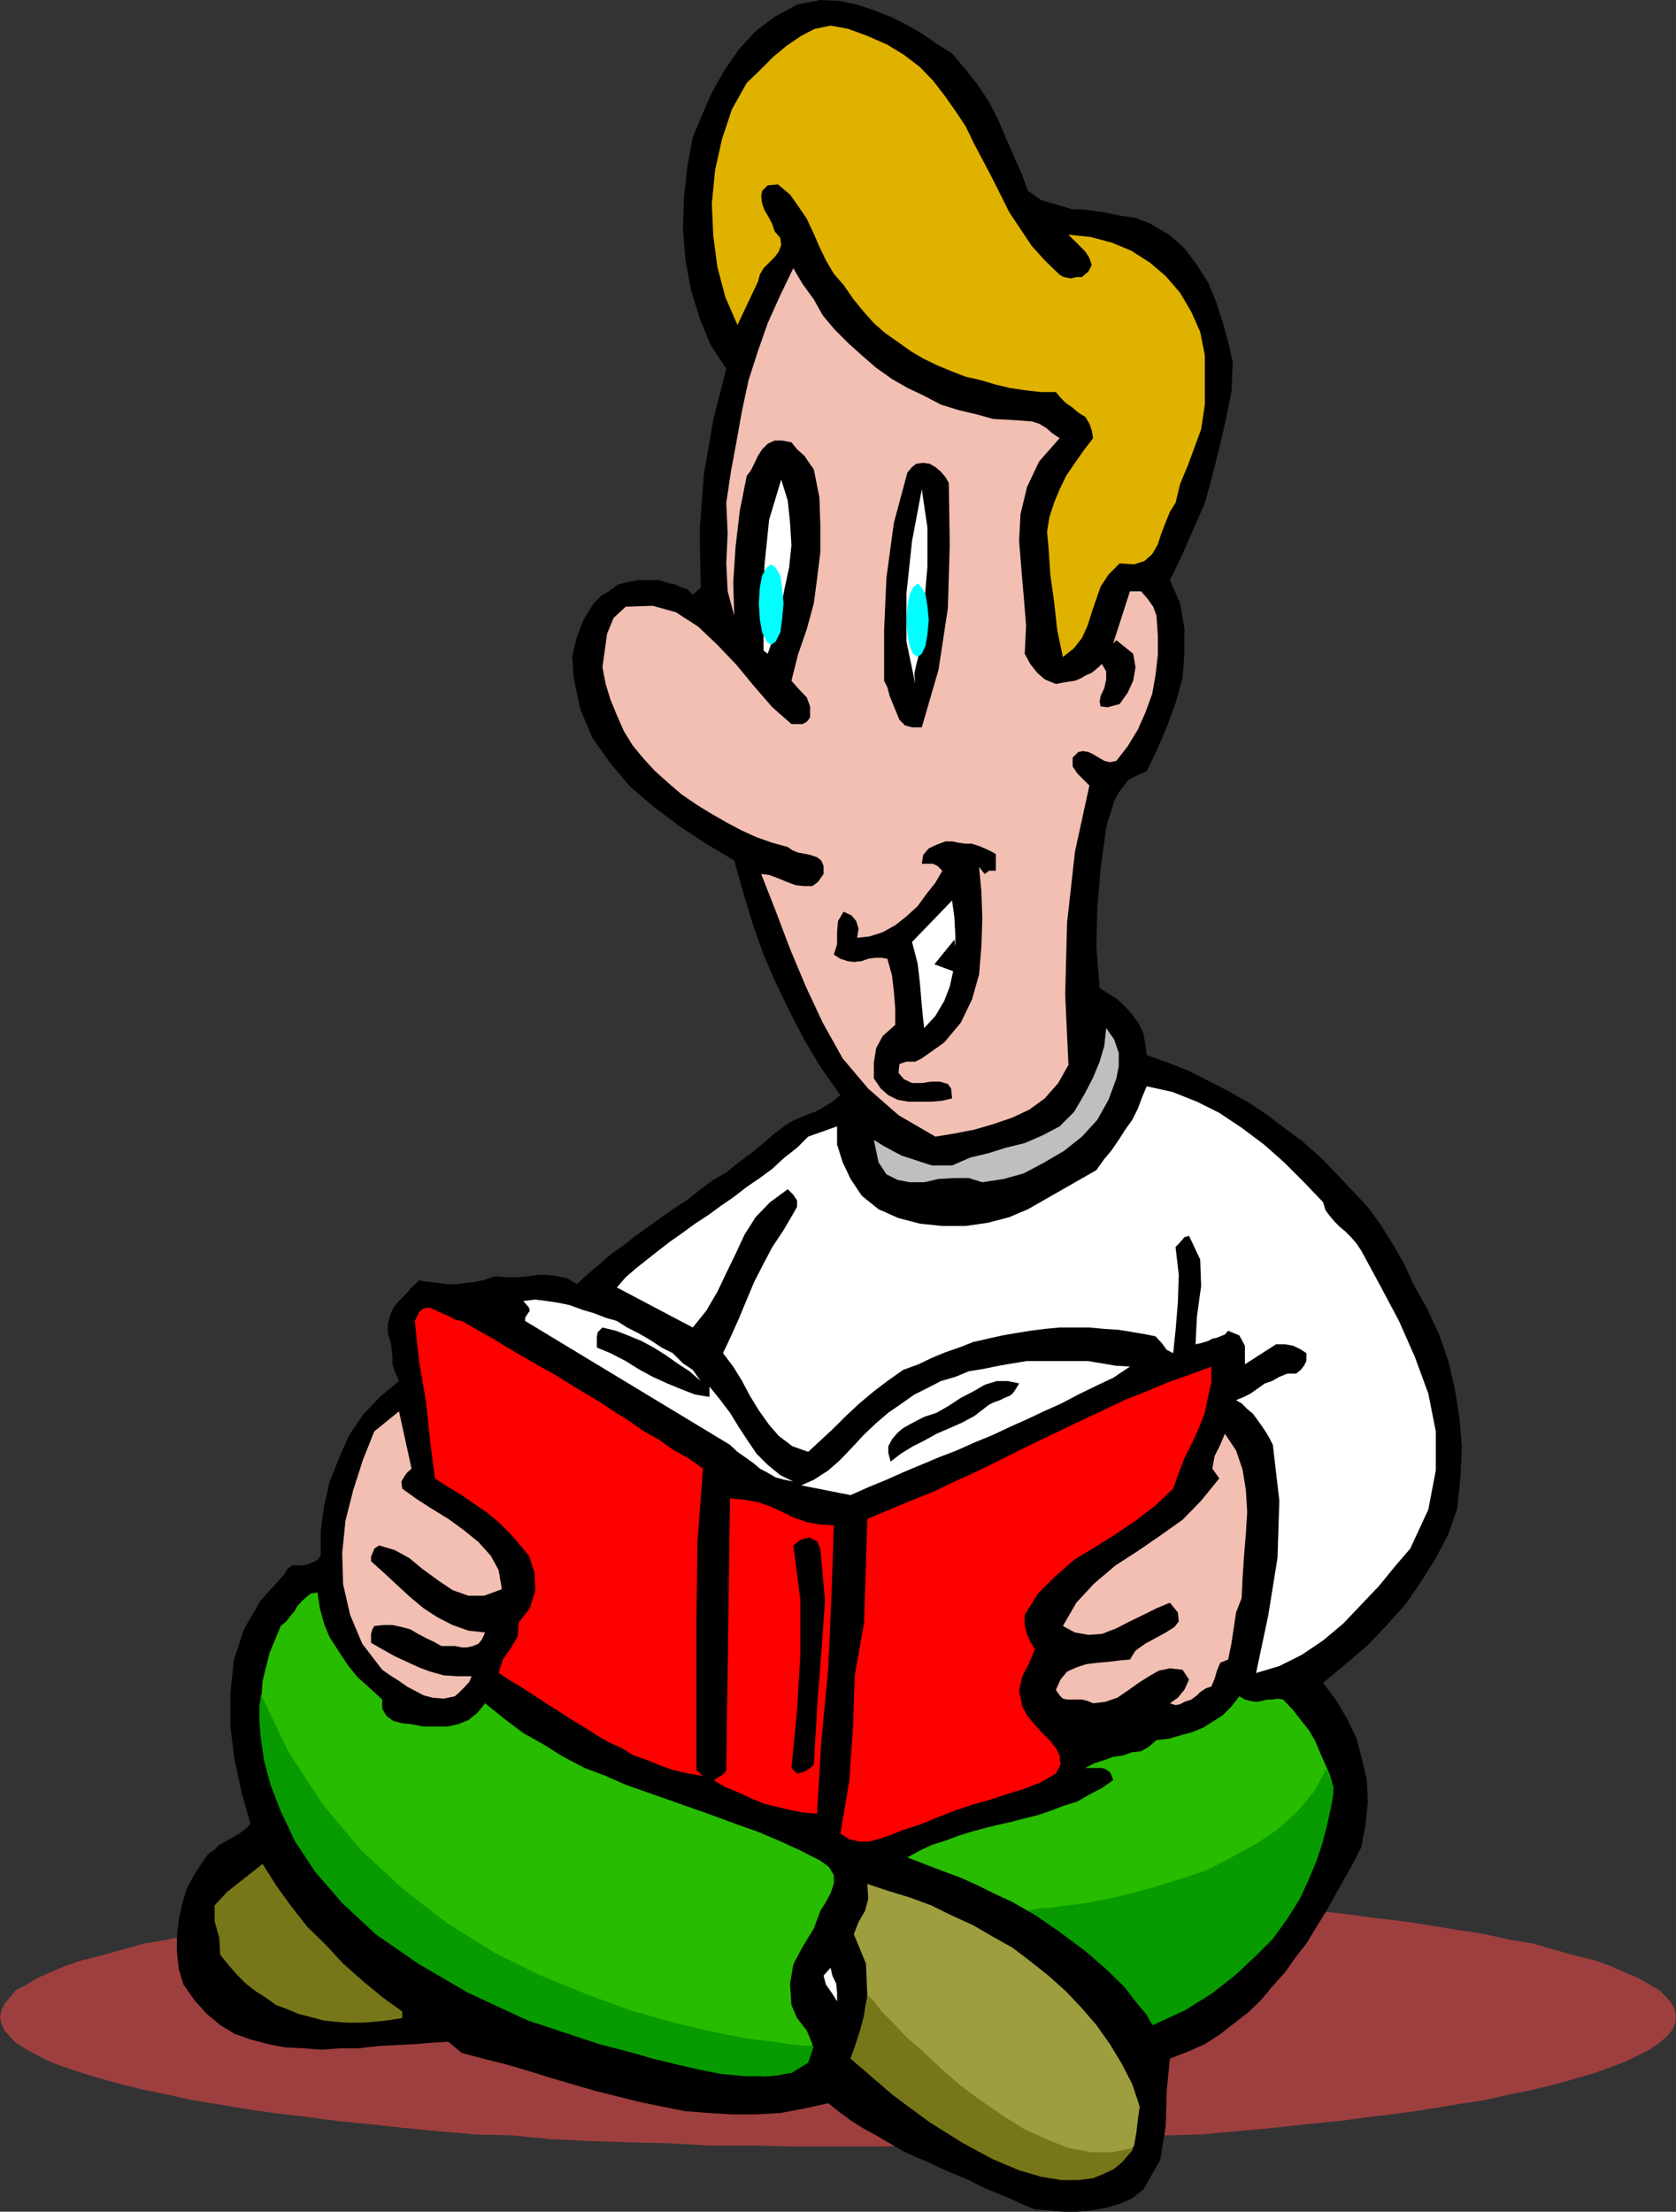
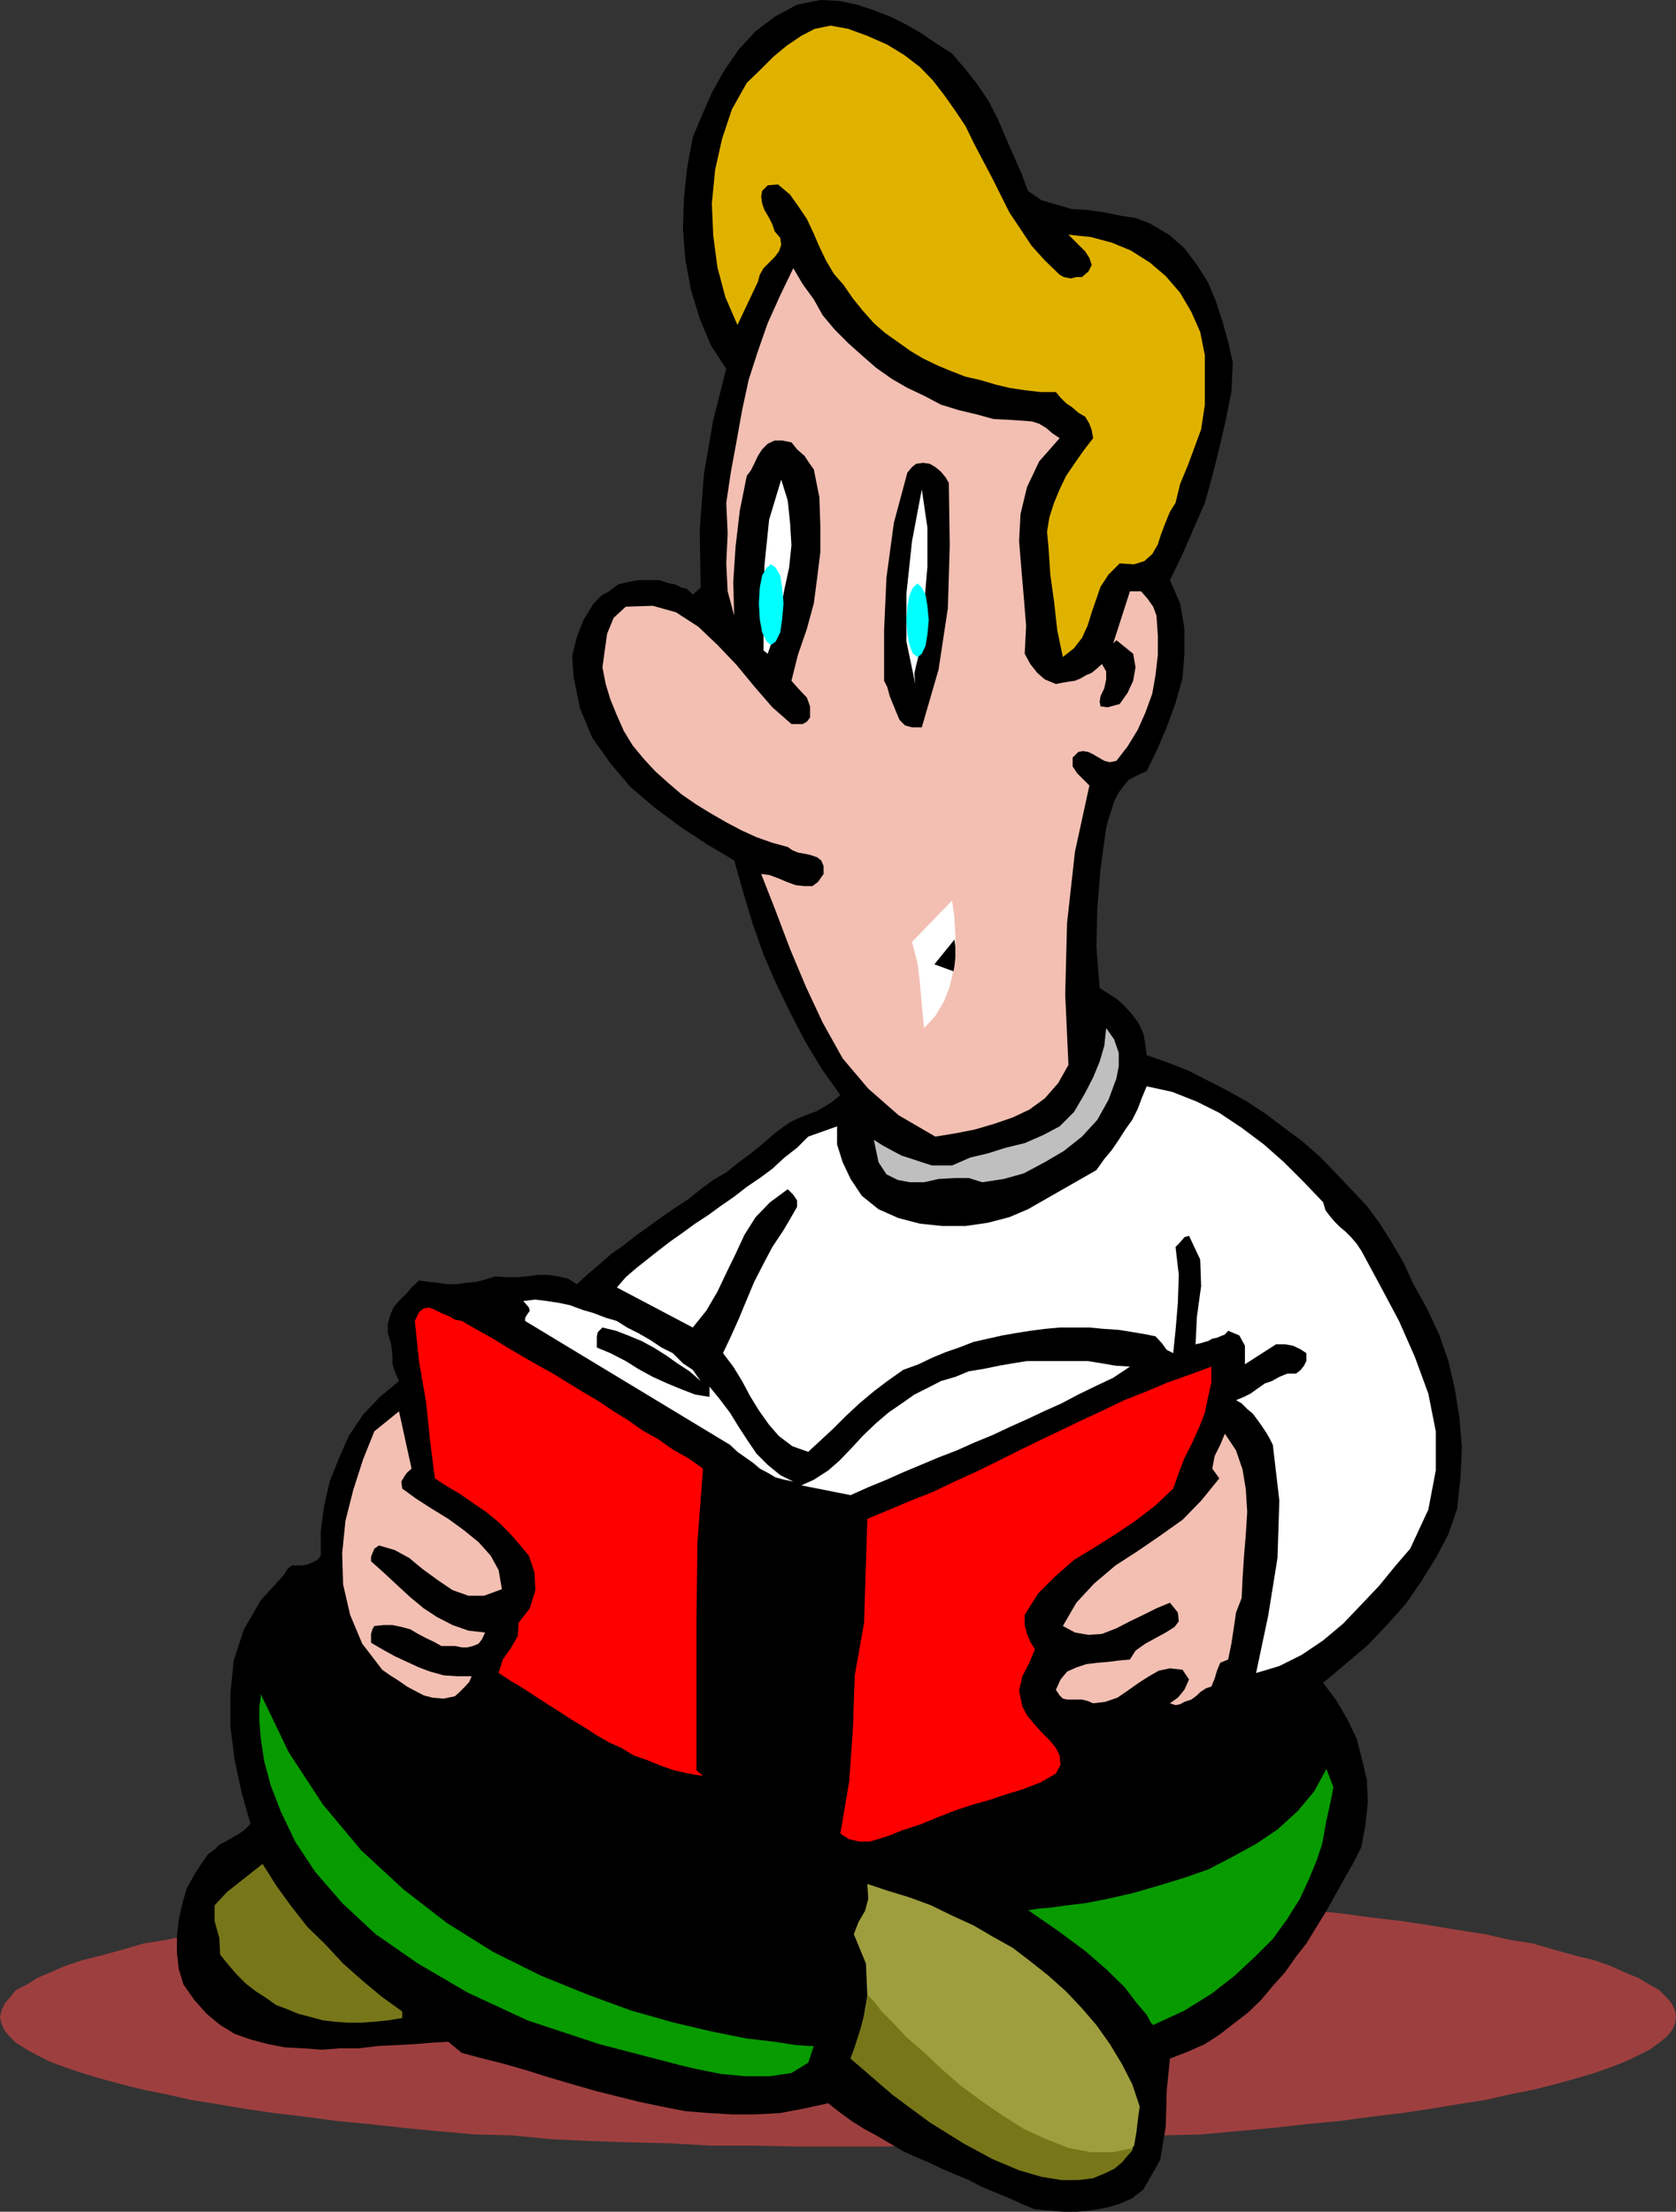
<svg xmlns="http://www.w3.org/2000/svg" width="360" height="475">
  <rect width="100%" height="100%" fill="#333333" stroke="none" />
  <path fill="#9e3f3f" d="M180 461h9.402l9.098-.2h9.102l8.898-.5 8.402-.198 8.7-.301 8.398-.399 8.102-.8 7.898-.2 7.703-.703 7.7-.699 7.199-.8 7.199-.7 6.699-.898 6.703-.801 6-.899 6-1L319 451l5.3-1.2 5-1 4.802-1.198 4.3-1.2 4.098-1.203 3.402-1.199 3.098-1.2 2.902-1.398 2.399-1.203 2.101-1.5 1.5-1.199 1.2-1.398.699-1.5.199-1.403-.2-1.398-.698-1.5-1.2-1.399-1.5-1.5-2.101-1.203-2.399-1.398-2.902-1.2-3.098-1.402L342.5 421l-4.098-1-4.3-1.2-4.801-1.398-5-.8-5.301-1.2-5.797-.902-6-1-6-.898-6.703-.801-6.7-.899-7.198-.703-7.2-.797-7.699-.703L258 408l-7.898-.5L242 407l-8.398-.398-8.7-.301-8.402-.5-8.898-.2H198.5l-9.098-.199h-18.5l-9.101.2h-9.098l-8.902.199-8.899.5-8.402.3-8.398.399-8.102.5-8 .5-7.898.7-7.399.702-7.203.797-7.2.703-6.698.899-6.801.8-6.2.899-5.8 1-5.7.902-5.3 1.2-5 .8L26 418.801 21.602 420l-4 1L14 422.2l-3.2 1.402L8 424.8l-2.2 1.398-2.398 1.203-1.199 1.5-1.203 1.4-.7 1.5-.3 1.398.3 1.403.7 1.5 1.203 1.398 1.2 1.2 2.398 1.5L8 441.401l2.8 1.399L14 444l3.602 1.2 4 1.202 4.398 1.2 4.8 1.199 5 1L41.103 451l5.699.902 5.8 1 6.2.899 6.8.8 6.7.899 7.199.7 7.203.8 7.399.7 7.898.702 8 .2 8.102.8 8.398.399 8.402.3 8.899.2 8.902.5h9.098l9.101.199H180" />
  <path d="m204.5 11.5 2.902 3.402L210 18.2l2.402 3.602 2 3.898L216 29.5l1.703 3.902 1.7 3.797L220.8 41l2.902 2 3.098.902 3.402 1 3.399.2 3.601.5 3.297.699 3.402.5L247 48l4.102 2.402 3.3 2.899 2.7 3.601L259.5 60.7l1.703 4.102 1.399 4.3 1.199 4.301 1 4.399-.301 6.398-1.2 6-1.398 6-1.5 6-1.601 5.801-2.399 5.5L254 119l-2.7 5.602 2.2 5 .902 5.3v5.5L254 145.7l-1.5 5.3-1.898 5.2-2.2 5.1-2.101 4.302-2.2 1-1.699.898-1.199 1.5-.902 1.2-1 1.902-.5 1.699-.7 2.101-.5 1.899-1.199 8.699-.699 8.402-.203 8.399.703 8.898 1.899 1.203 1.898 1.2 1.703 1.597 1.5 1.703 1.399 1.899 1 2.199.398 2.2.3 2.402 4.5 1.597 4.403 1.703 4.297 2.2 4.102 2.097 4.3 2.403L272 239.3l3.8 2.898 3.802 2.801 3.898 3.402 3.3 3.399 3.403 3.601 3.399 3.598 2.8 3.8 2.7 4.302 2.398 4.097 2.102 4.602 2.898 5.2 2.703 5.8 1.899 5.5 1.398 6 1 6.302.5 6.199-.297 6.5L313 324l-1.898 5.5-2.7 5.102-3.101 5-3.301 4.8-4.098 4.598-4.101 4.3-4.801 4.102-4.797 4 2.899 3.899 2.398 4.101 1.902 4 1.2 4.598 1 4.3.199 4.802-.5 4.8-.899 4.797-1.699 3.403-1.902 3.3-2 3.598-1.899 3.402-2.101 3.399-2.2 3.601-2.199 2.797-2.402 3.403-2.598 2.898-2.601 3.102-2.7 2.597-3.101 2.403-3.098 2.398-3.101 2-3.598 1.602-3.902 1.5-.7 6.898-.199 7.7-1.199 7.202-3.601 6.297-2.399 1.903-2.703 1.199-3.098.898-2.902.5-3.098.301h-3.101l-3.098-.3-2.902-.2-2.899-1.2-2.601-1.198-2.899-1.2L211 469.7l-2.898-1.5-2.899-1.199-2.8-1.2-2.903-1.398-2.898-1.203L194 462l-5.797-3.398-2.601-1.403-2.7-1.699-2.601-1.898-2.399-1.903-5.5 1.203-4.8.899-5.301.3h-5.098l-5-.3-5-.399-5.101-1-4.801-1-4.801-1.203-4.797-1.199-4.8-1.398-4.801-1.403-4.801-1.5-4.801-1.398-4.797-1.2-4.5-1.199-2.902-2.402-3.598.2-3.601.3-3.899.2-4 .202-4.101.5H73l-3.797.297-4.101-.297-3.899-.203-3.601-.699-3.801-1-3.399-1.2-3.101-1.898-2.899-2.402-2.601-2.898-2.399-3.403-1-3.297-.402-3.601v-3.399l.402-3.601.801-3.602.899-3.097L41.8 402.5l1.902-2.898 1-1.403 1.399-1 1-1 1.699-.898 1.199-.7 1.402-.8 1.2-.899L53.8 391.7l-1.898-6.7-1.5-7-.902-7v-7.398l.703-7 2.2-6.7L56 343.7l5-5.5.703-1.199 1-.8h2.098L66 336l1.203-.5 1-.5.7-.898V328.8l.699-5.301 1.199-5.3 2-5 2.101-4.798 3.098-4.6L81.602 300l4.101-3.398-.902-2.102-.5-1.5v-1.898L84 288.699l-.7-2.398v-1.899l.5-1.902.7-1.7 1.203-1.398 1.5-1.5 1.2-1.402L90 275l2 .3 2.102.2 1.898.3h2.203l1.899-.3 2.199-.2 1.902-.5 2.2-.698 2.398.199h2.402l2.098-.2 2.199-.3h2.102l2.199.3 2.199.5 1.902 1.2 2.399-2.2 2.601-2.199 2.399-2.101 2.699-1.899 2.8-2.203 2.7-1.898 2.602-1.899 2.898-2 2.902-1.902 2.598-2.098 2.703-2 2.797-1.601 2.703-2.2 2.598-1.902L164 245.5l2.402-2.098L168 242.2l1.703-1.199 1.7-.8 2.199-.9 1.898-.698 1.703-1 1.598-1 1.699-1.403-4.098-5.797-3.601-6-3.098-6-3.101-6.402-2.602-6-2.398-6.8-2-6.7-1.899-6.7-5.703-3.398-5.797-3.8-5.5-4.102-5.3-4.5-4.301-5.098-3.899-5.5-2.601-6.203-1.399-6.797-.3-4.5 1-4.101 1.398-3.602 2.199-3.597 1.703-1.7 1.598-.902 2-1.5 2.101-.5 2.2-.398h4.5l2.199.699 1.199.199 1.402.7 1.2.3 1.199 1.2 1.699-1.5-.2-12.4.903-12 2-11.6 2.797-11-3.297-5-2.402-5.798-1.899-6.203-1.199-6.5-.5-6.5.2-6.5.699-6.699 1.199-6.5 2-4.8 2.101-4.798 2.7-4.8 3.101-4.5 3.598-3.903 4.101-3.097L171.203 1l5-1 4.098.2 3.8.8 3.602 1.2 3.598 1.402 3.402 1.699L198 7.199l3.203 2.203L204.5 11.5" />
  <path fill="#e0b200" d="m227.602 59 .898.5 1.5.3 1.203-.3h1.2l1.398-1.2.699-1.398-.5-1.5-.898-1.402-3.602-3.598 4.8.5 4.5 1.2 4.102 1.699L247 56.402l3.402 2.899 3.098 3.601L255.902 67l1.899 4.3 1 5v10.602L258 92.2l-2.797 7.602-1.703 4.101-1 4.098-1.2 1.902-.898 2.2-1 2.597-.699 2.203L247.5 119l-1.7 1.5-2.198.7-3.102-.2-2.398 2.402-1.7 2.598-.902 2.602-1 2.898-.898 2.902-1.2 2.598-1.699 2.2-2.402 1.902-1.2-5.7-.699-6.3-.8-5.7-.399-6-.3-3.203.5-3.097 1-3.102 1.199-2.898 1.398-2.903 1.902-2.797 1.899-2.703 2-2.597-.301-1.7L234 91l-.898-1.5-1.5-.898-1.399-1.2-1.203-.8-1.2-1.2-1-1.203h-3.3l-3.398-.398-3.301-.5-2.899-.7-3.402-1-3.098-.699-3.101-1.203-2.899-1.199-3.101-1.5-2.7-1.598-2.8-2-2.7-1.902-2.398-2.098-2.402-2.703-2.098-2.597-2-2.903-2.101-2.398-1.7-2.899L176 53l-1.2-2.8-1.5-3.2-1.898-2.8-1.699-2.4-2.601-2.198-2.2.199L163.703 41l-.203 1.2.203 1.5.5 1.402 1 1.699.7 1.398.5 1.5 1.199 1.403.199 1.5-.5 1.398-.899 1.2-1.199 1.202-1.203 1.2-.797 1.398-.402 1.5-4.399 9.3-2.601-6-1.7-6.398-.898-6.8-.3-6.903.699-7.199 1.5-6.7 2.101-6.3 3.2-5.7 2.8-2.698 2.899-2.903L169 9.801l3.102-2.102L175 6.2l3.402-.699 3.801.7 4.098 1.5 4.3 1.902 3.602 2.199 3.399 2.601 2.8 2.899 2.399 3.101 2.402 3.399 2.2 3.3L209.3 31l1.902 3.602 2 3.8 1.899 3.797 1.699 3.403 2.402 3.597 2.399 3.602 2.8 3.101 3.2 3.098" />
  <path fill="#f2bfb2" d="m221.602 90.5 1.601.5 1.5.902 1.399 1.2 1.5 1-4.399 5-2.601 5.5-1.399 5.8-.3 5.797.5 6.203.5 5.797.5 6.203-.301 6 1.199 2.2 1.5 1.898 1.601 1.402 2.399 1 1.5-.3 1.199-.2 1.402-.203 1.2-.5L233.3 145l1.199-.5 1.203-1 1-.898.899 1.597v1.703l-.399 1.899-.8 1.699-.2 1.2.2 1 1.5.202 2.597-.703 1.703-2.398 1.2-2.602.5-2.898-.5-2.899-3.602-2.902-.7.7 3.602-11.2h2.399l1.398 1.602 1.203 1.699.7 1.898.3 4.403v4l-.5 4.398-.703 4-1.5 4.102-1.598 3.597-2.199 3.602-2.402 3.101-1.399.297-1.199-.297L236 162.7l-1.2-.699-1-.5-1.198-.2-1 .2-1.2 1.2v1.902l1 1.5L234 168.7l-3.098 14.203-1.699 15.297-.402 15.403.699 15.097-2.2 3.903-2.898 3.3-3.3 2.399L217.5 240l-4.098 1.402-4.101 1.2-4.098.8-4.3.7L193 239.5l-6.5-5.7-5.5-6.5-4.297-7.698-3.601-7.7-3.399-8.101-3.101-8.2-3.102-7.902 1.703.203 1.899.7 1.898.8 1.902.7 1.899.199h1.699l1.203-.899 1.2-1.703V186l-.5-1.2-.903-.698-1.5-.5-.898-.2-1.7-.3-1.199-.5-1-.7-3.3-.902-3.403-1.2-3.297-1.5-3.203-1.698-3.297-1.903-3.101-1.898-3.2-2.2-2.8-2.402-2.899-2.597-2.402-2.602-2.399-2.898L134 157l-1.5-3.398-1.398-3.403-1-3.297-.7-3.601.5-3.602.5-3.597 1.399-3.403 2.601-2.398 5.801-.2 5 1.399 4.797 3.102 4.102 3.898 4.101 4.3 3.797 4.602 3.902 4.5L170 155.5h2.402l.899-.5.699-.898v-2.403l-.7-1.898-1.898-2-1.402-1.602 1.402-5.597 1.899-5.5 1.5-5.5.699-5.301.703-5.7v-5.8l-.203-6-1.2-6-1-1.399-1-1.5-1.597-1.402L170 95l-2-.398h-1.598l-1.5.699-1.199 1.199-.902 1.402-.801 1.7-.7 1.398-.898 1.2-1.5 7.5-.902 7.702-.5 7.598.203 7.2-1.402-5.2-.301-6 .3-6.5-.3-6.5 1-6.7 1.203-6.5 1.2-6.698 1.398-6.5 2-6.2 2.101-6 2.7-6 2.8-5.8 2 3.398 2.399 3.3 1.902 3.4 2.598 3.1 2.902 2.9 2.899 2.6 3.101 2.7 3.399 2.402 3.3 1.899L198.5 85l3.602 1.902 3.898 1.2 3.8.898 3.602 1 4.098.2 4.102.3" />
  <path d="m203.8 103.7.2 13.402-.398 13.5-2 13.199L198 156.199h-2.098l-1.5-.398-1.199-1.2-.703-1.699-.7-1.703-.698-1.699-.5-1.898-.7-1.403v-10.797l.5-11.3L192 112.3l2.902-10.801 1-1.2.899-.698 1.5-.2 1.402.2 1.2.699 1.199 1 1 1.199.699 1.2" />
  <path fill="#fff" d="M164.902 140.402 164 139.7V131l.203-9.598 1-9.8 2.598-8.602 1.402 4.5.5 4.8.297 4.802-.5 4.8-1 4.598-.898 4.8-1.2 4.802-1.5 4.3M198 139l-.7 1.902-.5 1.899-.398 1.898.2 2.203-1.899-9.101v-10.399l1.2-11.203L198 105.102l1.203 8.199v8.398l-.703 8.403L198 139" />
-   <path d="M213.902 183.402V187h-1.5l-.199.2-.703.5-1.2-1.5.5 5.3.2 5.8-.2 6-.5 6-1.5 5.302-2.398 5-3.601 4.3-4.801 3.399-1.398.699h-1.899l-1.5.5-.203 1.902 1.203 1.399 1.7.8H198l2-.3h1.902l1.7.5.699 1 .199 2.101-2.098.5-2.402.2h-4.797l-2.402-.403-2-1-1.598-1.398-1.5-2.2V228.2l.5-3.097 1.399-2.602 2.699-2.398V216.7l-.301-3.797-.398-3.402-1-3.598-1.2-.203H188l-1.5.203-1.398.5-1.7.2-1.402-.2-1.5-.5-1.398-.902.699-2.2v-2.6l.199-2.4 1.203-2 1.7.802 1 1.199.5 1.601-.301 2 2.699-.3 2.8-.903 2.7-1.5 2.402-1.898 2.399-2.2L199 192l1.902-2.398 1.5-2.602-1-1-1-.5H198l.3-1.898 1.2-1.403 1.703-.797 1.899-.703h1.398l1.5.301 1.402.2h1.399l1.5.5 1.199.5.902.402 1.5.8" />
  <path fill="#fff" d="m198.5 220.8-.5-4.8-.398-4.8-.5-4.298-1.2-4.601 8.598-8.899.5 3.598.203 3.902v3.797l-.402 3.602-.801 3.601-1.2 3.098-1.898 3.2-2.402 2.6" />
  <path fill="#bfbfbf" d="m239.8 231.602-1.698 4.597-2.399 4.301-3.3 3.602-3.903 3.097-4.098 2.403-4.5 2.398-4.3 1.2-4.602.702-2.898-.902H205l-3.398.2-3.102.702h-3.098l-2.601-.5-2.399-1.203-1.699-2.597-1-4.801 1.899 1.199 2.199 1.2 1.902 1 2.2.702 2.097.7 2.203.699h4.297l3.902-1.7 3.801-.902L216 246.5l4.102-1 3.898-1.7 3.602-1.898 3.101-3.101 2.399-4.102 1.699-3.297 1.402-3.402 1-3.398.399-3.801 1.699 2.398 1 2.903V229l-.5 2.602" />
  <path fill="#fff" d="m284.203 258.2.5 1.702.899 1.2 1 1.199 1.199 1.199 1.199 1 1.203 1.2 1.2 1.402 1 1.5 4 7.398 4.097 7.7 3.402 7.702 2.899 7.899 1.601 8.101v8.399l-1.601 8.398-3.899 8.403-3.101 3.597-3.598 4.403-3.8 4-3.903 4.097-4.297 3.602-4.601 3.101-4.801 2.399-5 1.5L272.402 347l2-12.398.399-12.301-1.399-12-.699-1.399L272 307.7l-1-1.5-1-1.398-.898-1.2-1.2-1-1.199-1.199-1.203-.703 1.703-.699 1.399-.7 1.398-1 1.703-1.198 1.5-.5 1.598-.903 1.699-.7h1.902l1-.8.7-.9.5-1v-1.698l-1.399-.903-1.5-.699-1.703-.3h-1.898l-6.7 4.3v-4l-1.199-2.2-2.402-1-.7.802-1 .398-.699.3-1 .2-.902.5-.7.2-1 .3-1 .2.302-6 .898-6.5-.2-5.7-2.398-5.098-1 .297-.402.5-.797.903-.703.699.703 6-.203 6-.5 6-.5 4.8-1.398-.699-1-1.402-1.399-1.5-1.902-.398-2.899-.5-3.101-.5-3.098-.2-3.203-.3h-6.398l-3.2.3-3.101.399-3.098.5-2.902.5-3.098.699-3.101.7-3.102 1.202-2.898 1-2.899 1.2-2.902 1.398-3.301 1.2-3.398 2.402-2.899 2.199-3.101 2.601-2.899 2.7-2.601 2.597-2.899 2.703-2.601 2.399-3.399-1.2-2.902-2.199-2.098-2.402-2.203-3.098-1.898-3.101-1.7-3.2-1.902-3.101-2.2-2.898L157 287l1.703-3.8 1.7-4.098L162 275.3l2-3.899 1.902-3.601 2.399-3.602 2.101-3.597.801-1.403V257.8l-.8-1.2-1.2-1.199-3.8 2.797-3.102 3.203-2.399 3.797L158 269.3l-2 4.101-1.898 4-2.399 4.098-2.902 3.602L132.5 276.5l1.902-2.2 2.2-1.898L139 270.5l2.402-1.898 2.598-2 2.703-1.903 2.598-1.898 2.902-1.899 2.598-1.902 2.902-2 2.7-2.098 2.8-1.902 2.7-2 2.597-2.398 2.703-2.102 2.399-2.398 6.199-2.2v3.899l1.199 3.8 1.703 3.598 2.399 3.602 3.601 2.898 4.297 1.903 4.602 1.199 4.8.5h5l4.801-.7 4.598-1.199 4-1.703 14.699-8.398 1.703-2.399 1.598-1.902 1.5-2.2 1.402-2.198 1.5-2.102 1.2-2.398.898-2.403 1-2.398 5.5 1.199 5.3 2.102 4.801 2.398 4.801 3.2 4.797 3.6 4.3 3.802 4.302 4.3 4.101 4.297M150.5 296.602l-2.398-2.102-2.602-1.7-2.398-1.698-2.7-1.7-2.601-1.402-2.899-1.2-2.601-1-2.899-.698-1 1-.199.898v2.402l2.899 1.2 3.3 1.699 2.7 1.699 3.101 1.7 3.098 1.402 2.902 1.199 3.098 1.199 3.101.5v-2.2l2.2 2.7 2.199 2.902 1.902 3.098 1.899 2.902 1.898 2.797 2.402 2.403 2.7 2.199 2.8 1.398-1.902-.398-1.898-.5-1.7-1-1.699-.899-1.402-1.203-3.399-2.398-1.601-1.5-44-26.602V283l.5-.8.5-.7-.2-.7-1.199-1.398 2.598-.3 2.402.3 2.598.399 2.402.5 2.7 1 2.398.699 2.602 1 2.398.7 2.203 1.402 2.399 1.199 2.601 1.5 2.399 1.601 2.398 1.2 2.203 2.199 2.098 1.398 1.699 2.403" />
  <path fill="red" d="m151 315.402-1.2 16-.198 16.399v32.398l1.398 1.203-3.098-.5-3.101-.703-2.899-1L139 378l-2.898-1-2.602-1.598-2.7-1.203-2.597-1.5-2.601-1.699-2.7-1.598-2.601-1.703-2.7-1.699-2.601-1.7-2.598-1.698-2.699-1.602-2.601-1.7.898-2.898 1.703-2.402 1.5-2.598.2-2.902 2.398-3.098L115 341.5l-.2-3.8-1.198-3.598-2-2.403-2.102-2.398-2.398-2.399-2.7-2.203-2.8-1.898-2.7-1.899L96 319.2l-2.598-1.699-1-7.898L91.5 301l-1.5-8.7-.898-8.6.898-1.9 1-.8 1.203-.2 1.2.5 1.398.7 1.699.7 1.203.702 1.5.297 3.297 1.903 3.402 1.898 3.098 1.902 3.402 2 3.301 1.899 3.098 1.699 3.402 2.102 3.098 1.898 3.402 2 3.098 2.102 3.101 1.898 3.098 2.2 3.402 1.902 3.098 2.199 3.402 1.898 3.098 2.203" />
  <path fill="#fff" d="m242.703 293.5-3.601 2.402-3.602 1.7-3.898 1.898-3.602 1.902-3.797 1.7-3.601 1.699-3.801 1.699-3.598 1.7-3.902 1.6-3.801 1.7-3.898 1.5-3.801 1.602-3.598 1.5-3.8 1.699-3.903 1.601-3.797 1.7L172.102 319l2.699-1.2 3.101-2 2.399-2.1 2.601-2.7 2.399-2.598 2.699-2.601 2.8-2.399 2.903-2 2.7-1.902 2.8-1.398 2.899-1.5 3.101-.903 2.899-1.199 3.101-.5 3.399-.7 2.898-.5 3.102-.5h13l3.101.5 2.899.5 3.101.2" />
  <path fill="red" d="m252 319.7-3.797 3.6-4.3 3.302-4.301 2.898-4.602 2.902-4.297 2.598-4.101 3.602-3.602 3.597-2.898 4.602V349l.5 1.902.699 1.7 1 1.597-1.2 2.903-1.5 2.898-.699 3.102.7 3.398 1 1.902 1.398 1.7 1.703 1.898 1.7 1.7 1.398 1.702.8 1.598.2 2-1 1.902-3.301 1.899-3.598 1.398-3.902 1.203-3.598 1.2-3.601 1-3.598 1.199-3.601 1.398-3.602 1.5-2.098.703-2.199.7-2.402 1-2.098.699-2.402.699h-2.2l-2.199-.5-1.902-1.2 1.902-11.198.801-11.301.399-11.5 2-11.301.699-22.3 4.8-2 4.5-1.9 4.801-1.898L205 318.2l4.602-2.097 4.5-2.2 4.8-2.402 4.301-2.098 4.598-2.203 4.601-2.199 4.5-2.098 4.598-2.203 4.8-1.898 4.5-1.899 4.802-1.703 4.601-1.699v3.402L259.5 300l-.7 3.402-1.198 3.098-1.5 3.3-1.7 3.4-1.199 3.1-1.203 3.4" />
-   <path d="m218.902 297.102-.699 1.199-.703 1-.7.5-1 .398-1 .5-1.398.5-1 .5-.902.703-2.2 1.7-2.597 1.398-2.703 1.2-2.797 1.202-2.703 1.5-2.398 1.2-2.602 1.597-2.2 1.703-.5-1.902v-1.398l.802-1.5 1.199-1.403 1.199-1 1.602-.898 1.5-.801 1.398-.7 2.703-.898 2.598-1.5 2.601-1.703 2.7-1.398 2.398-1.399 2.602-.8h2.398l2.402.5" />
  <path fill="#f2bfb2" d="m88.402 315.402-1 .899-.5.699-.699 1.2.2 1.5 2.898 2.1 3.402 2.2 3.598 2.2 3.3 2.402 3.2 2.597 2.601 2.903 1.7 3.097.699 4.102-3.801 1.398h-3.398l-3.399-1.199-3.101-2.098L90.8 337l-2.899-2.398-3.101-1.7-3.399-1-1 .7-.402 1-.297.699v1l2.899 2.601 2.898 2.7L88.102 343 91 345.402l2.902 1.899L97.203 349l3.399 1.2 3.601.402-.703 1.5-.7.898-1.198.5-1.2.3h-1.199l-1.5-.3h-2.902l-1.598-.898-1.703-.801-1.7-.899-1.698-1-1.899-.5-1.902-.402h-1.899l-2 .2-.402.702-.297 1v1.899l2.399 1.398 2.699 1.5 2.601 1.203 2.598 1.2 2.402.898 2.899.8 2.902.2h3.098l-.5 1.2-.899 1-1.199 1.202-1 .899-2.402.5-2.399-.2-1.902-.5-1.898-1-1.7-.902L85.703 361l-1.902-1.2-1.7-1.198-4.3-5.602-2.598-6.2-1.5-6.5-.203-6.698.703-7 1.7-6.7 2.097-6.5 2.402-6 5.301-4.3 2.7 12.3m178.3 27.798-1.203 3.1-.5 3.4-.5 3.3-.7 3.402-1.698.7-.7 1.699-.5 1.699-.699 1.7-1.203.402-1.2.8-.698.7-1.2.898-1.5.5-.902.5-1 .2-1.2-.4 1.7-1.198 1.402-1.7 1-2.203-1.402-2.097-2.7-.301-2.398.5-2.101 1.199-2.2 1.402-2.398 1.7-2.203 1.5-2.598.898-2.601.3-1.2-.5-1.199-.3h-3.199l-.902-.2-.7-.698-.8-1.2 1-2.203 1.402-1.699 2-.898 2.098-.7 2.402-.3 2.399-.2 2.398-.3 2.203-.2 1.2-1.902L246 353l2.203-1.2 2.2-1.198 1.898-1.2.902-1.203-.203-1.898-1.7-2.102-2.898 1.203-2.8 1.399-2.899 1.398-2.902 1.5-3.098 1.203-2.902.2-2.899-.5-2.601-1.403 2.902-5 3.797-4.097 4.602-3.903 4.8-3.097 4.801-3.301 4.797-3.399 4-4.101 3.902-4.801-1.5-2.098.5-2.703 1.2-2.398 1-2.399 2.398 3.598 1.402 4.102.7 4.3.3 4.797-.3 4.801-.399 4.8-.3 4.602-.2 4.297" />
-   <path fill="red" d="m179.102 327.602-.5 15.097-.7 15.602-1.5 15.898-.902 15.301-2.7-.2-2.8-.5-5.797-1.398-2.902-1.203-2.598-1.199-2.902-1.2-2.598-1.5h.2l.699-.5 1.199-.698.699-.903.8-58.398 3.102.3 2.899.5 2.601.899 2.598 1.2 2.402 1.202 2.899 1 2.699.5 3.102.2" />
  <path d="m176.203 332.602 1 11.097-.8 11.5L175.5 367l-.7 12-.8.7-.7.5-.898.402-1.199.3L170 379.7l1.203-12.297.7-12v-12l-1.5-11.5 1.5-1.203 1.898-.5 1.699.801.703 1.602" />
-   <path fill="#28bc00" d="m68.203 342 .5 3.402.899 3.297 1.199 2.903 2 3.097 1.902 2.903 2.098 2.597 2.699 2.403L82.102 365v2l1 1.602 1.398 1 1.902.5 2 .199 2.598.5h5l2.402-.5 2.2-.899 1.898-1.5 1.703-2.101 4.098 3.3 4.101 3.098 4.301 2.403L121 377.3l4.602 2.398 4.5 1.703 4.3 1.899 4.801 1.699 4.598 1.602 9.601 3.398 4.598 1.7 4.8 1.702 4.5 1.899 4.602 2.101 4.301 2.2 1.899 1.398 1 1.7v1.902l-.7 2-1 1.898-1.199 1.902-.703 1.899-.7 1.898-2.398 3.903-2 3.8-.699 4.098.297 4.602 1.203 2.8 2.098 2.7L174.5 439l-.898 3.102-3.2 2.398-3.101 1.2-3.301.202-3.598-.5-3.601-.703-3.598-.898-3.601-.5-3.602.199-5.797-1.398-5.8-1.7-5.5-1.703-5.5-1.898-5.801-1.899-5.7-2.402-5.5-2.398-5.3-2.7-5.301-2.8-5-3.403-5.098-3.097-4.3-3.903-4.602-4-4-4.398L68.902 401l-3.601-5-3.098-5.3-2.601-5.5-2-6-1.2-5.798L56 367.2l.402-6.199 1.5-6 2.399-5.8 1.199-1 .902-1.2.801-.898.7-1.2.898-1 1-.902 1-.8 1.402-.2M275.602 365l2.101 2.2 1.7 2.202 1.699 2.098 1.398 2.402 1 2.399 1.203 2.699.899 2.102.8 2.699-1 6-1.902 6-2.2 5.699-2.898 5.5-3.601 5.3-3.801 4.802-4.297 3.898-4.8 3.8-1.5 2.2-1.403 1.602-1.898 1.199-1.7 1-1.902 1-1.898.699-2 .902-1.899 1.5-2.101-3.601-2.7-3.399-2.601-3.101-2.899-2.899-3.101-2.601-3.098-2.7-3.402-1.902-3.399-2.398-3.601-1.899-3.301-1.902-4.098-1.898-3.402-1.7-3.797-1.703-3.8-1.398-3.903-1.5-3.598-1.399 2.7-1.5 2.601-1.203 2.899-.898 2.601-1 2.899-.899 2.898-.8 2.902-.7 3.098-.703 2.602-.699 2.898-.7 2.902-1 2.598-1 2.902-.898 2.598-1.5 2.703-1.402 2.399-1.7-.301-.898-.399-.8-1-.7-.699-.203h-3.601l1.898-1 2.203-.699 1.899-.7 2.101-.3 2-.7 1.899-.198 1.699-1 1.601-1.403 2.7-.297 2.398-.703 2.602-.699 2.398-1 1.902-1.2 2.2-1.398 1.898-1.902 1.703-2.2 1.2.7 1.199.3 1.199.2 1.199-.2 1.203-.3h1.2l1-.2 1.199.2" />
  <path fill="#777719" d="M86.402 432v1.402l-3.101.5-2.899.297-2.8.203h-2.899L72 434.2l-2.598-.297-2.601-.703-2.7-.699-2.398-1-2.402-.898-2.098-1.5L55 427.699 52.8 426l-1.898-1.898-1.902-2.2-1.7-2.101-.198-3.602-1-3.597v-3.403l2.699-2.898 7.601-6 2.899 4.601 3.101 4.297L66 413.801l3.902 3.8 3.801 4.098L78 425.5l4.102 3.402 4.3 3.098" />
  <path fill="#9e9e3f" d="m244.8 452.402-.398 2.899-.3 2.601-.5 2.899L242 463l-3.598 2.402-4.101.899-4.098.3-4.601-.5-4.301-.699-4.301-1.5-3.797-1.402-3.601-1.5-3.602-1.598-3.598-2.203-3.601-2.199-3.399-2.398L192 450l-3.098-2.598-3.101-2.703-3.098-2.597 2.399-6.301 1.199-7.2L186 421.7l-2.598-6.297 1-2.601 1.399-2.399.699-2.601-.2-3.2 4.5 1.5 4.602 1.399 4.598 1.7 4.5 2.202 4.602 2.098 4.101 2.402 4.297 2.399 3.8 2.898 3.903 3.102L229 427.7l3.402 3.602 3.098 3.601 2.902 4.098 2.598 4.3 2.203 4.302 1.598 4.8" />
-   <path fill="#fff" d="m179.8 429.8-1-1.6-1.398-2-.5-1.9 1.5-1.698.399 1.699.8 1.699.2 1.902v1.899" />
  <path d="m205 201.8-4.297 5.302 4.098 1.5.199-1 .203-1.903v-2.398l-.203-1.5" />
  <path fill="#0ff" d="m165.602 138.5 1-.7 1-2L168 133l.3-3.398-.3-3.403-.398-2.597-1-1.7-1-.703-.899.703-1 1.7-.5 2.597-.203 3.403.203 3.398.5 2.8 1 2 .899.7m31.5 2.602.898-.7.8-1.703.403-2.398.297-3.102-.297-3.097-.402-2.403-.801-1.5-.898-.898-1 .898-.7 1.5-.5 2.403-.199 3.097.2 3.102.5 2.398.699 1.703 1 .7" />
-   <path fill="#079b00" d="M56 363.8v.802l-.297 1.898v2.902L56 373.2l.703 4.801 1.399 5.3L60.3 389l3.101 6.5 4.301 6.5 5.797 6.7 7.203 6.702 9.098 6.297 10.601 6.203 12.899 6L128.703 439 146 443.5l1.203.3 3.098.7 4.5.902 5.3.5h5.301L170 445.2l3.602-2.199 1.199-3.598h-1l-2.899-.203-4.5-.699-6-.7-7.5-1.5-8.101-1.898-9.2-2.601-9.3-3.399-10.098-4.101-10.101-5L96 413l-9.297-7.2-9.101-8.398-8.2-9.8L62 376.3l-6-12.5m164.8 46.4h.5l1.7-.298 2.602-.203 3.601-.5 4.098-.5 4.601-.898 5.301-1.2 5.2-1.5 5.597-1.699 5.5-1.902 5-2.598 5.3-2.902 4.602-3.098 4.301-3.902 3.598-4.3 2.601-4.798 1.5 3.899v1.601l-.3 1.7-.5 2.398-.7 3.102L284 396l-1.2 3.602-1.698 4.097-1.899 4.102-2.703 4.3-3.098 4.301-3.8 3.797-4.399 4.102-5 3.898-5.8 3.602-6.7 3.101-.5-.5-.902-1.703-2.2-2.597-2.601-3.403-3.898-3.797-4.5-3.902-5.801-4.3-6.5-4.5" />
+   <path fill="#079b00" d="M56 363.8v.802l-.297 1.898v2.902L56 373.2l.703 4.801 1.399 5.3L60.3 389l3.101 6.5 4.301 6.5 5.797 6.7 7.203 6.702 9.098 6.297 10.601 6.203 12.899 6L128.703 439 146 443.5l1.203.3 3.098.7 4.5.902 5.3.5h5.301L170 445.2l3.602-2.199 1.199-3.598h-1l-2.899-.203-4.5-.699-6-.7-7.5-1.5-8.101-1.898-9.2-2.601-9.3-3.399-10.098-4.101-10.101-5L96 413l-9.297-7.2-9.101-8.398-8.2-9.8L62 376.3l-6-12.5m164.8 46.4h.5l1.7-.298 2.602-.203 3.601-.5 4.098-.5 4.601-.898 5.301-1.2 5.2-1.5 5.597-1.699 5.5-1.902 5-2.598 5.3-2.902 4.602-3.098 4.301-3.902 3.598-4.3 2.601-4.798 1.5 3.899l-.3 1.7-.5 2.398-.7 3.102L284 396l-1.2 3.602-1.698 4.097-1.899 4.102-2.703 4.3-3.098 4.301-3.8 3.797-4.399 4.102-5 3.898-5.8 3.602-6.7 3.101-.5-.5-.902-1.703-2.2-2.597-2.601-3.403-3.898-3.797-4.5-3.902-5.801-4.3-6.5-4.5" />
  <path fill="#777719" d="m186.3 428.402.2.2 1.203 1.199 1.7 2.199 2.398 2.402 2.902 3.098 3.598 3.102 3.8 3.597 4.102 3.602 4.598 3.398 4.5 3.102 4.601 2.898 4.801 2.203 4.797 1.899 4.8.898h4.802l4.3-.898-.199.5-.3.398-.903 1-1 1.203-1.7 1.399-2.097 1-2.402 1-3.2.398H228l-4.297-.699-4.8-1.398-5.7-2.403-6.3-3.398-7.2-4.5-8.101-6-8.899-7.7.7-1.902 1.398-4.398 1.199-4.5.3-2.899" />
</svg>